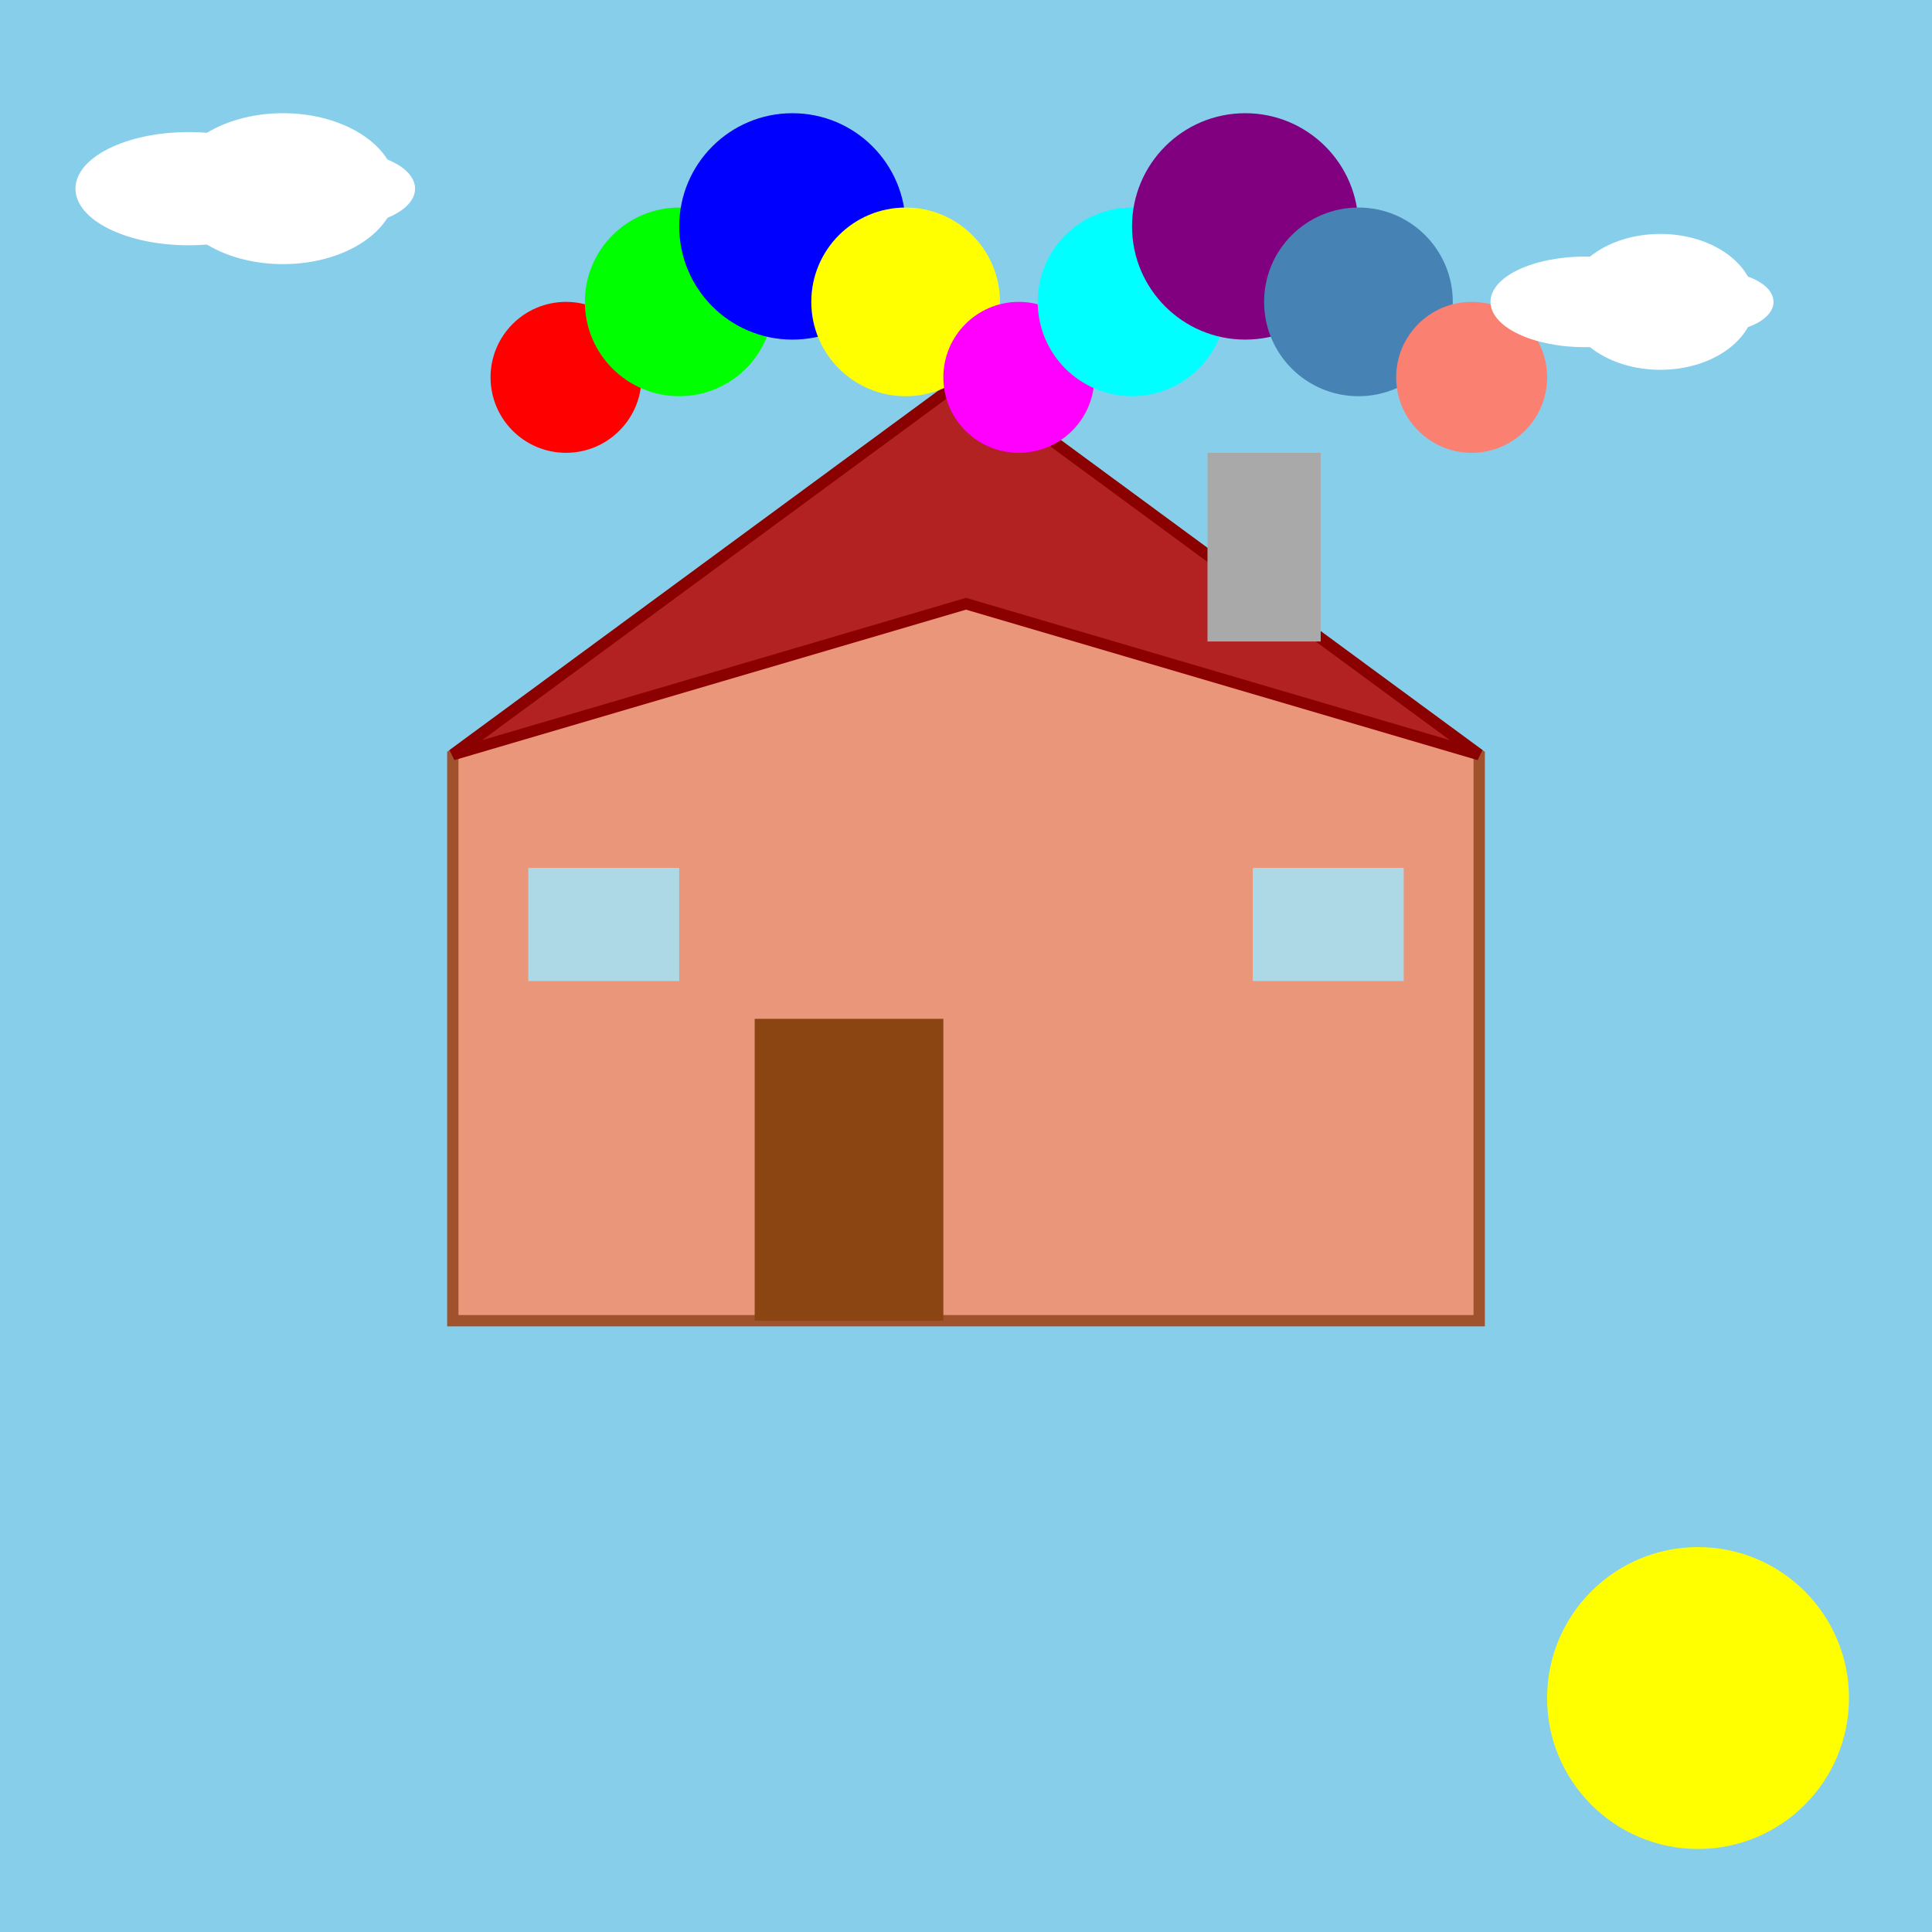
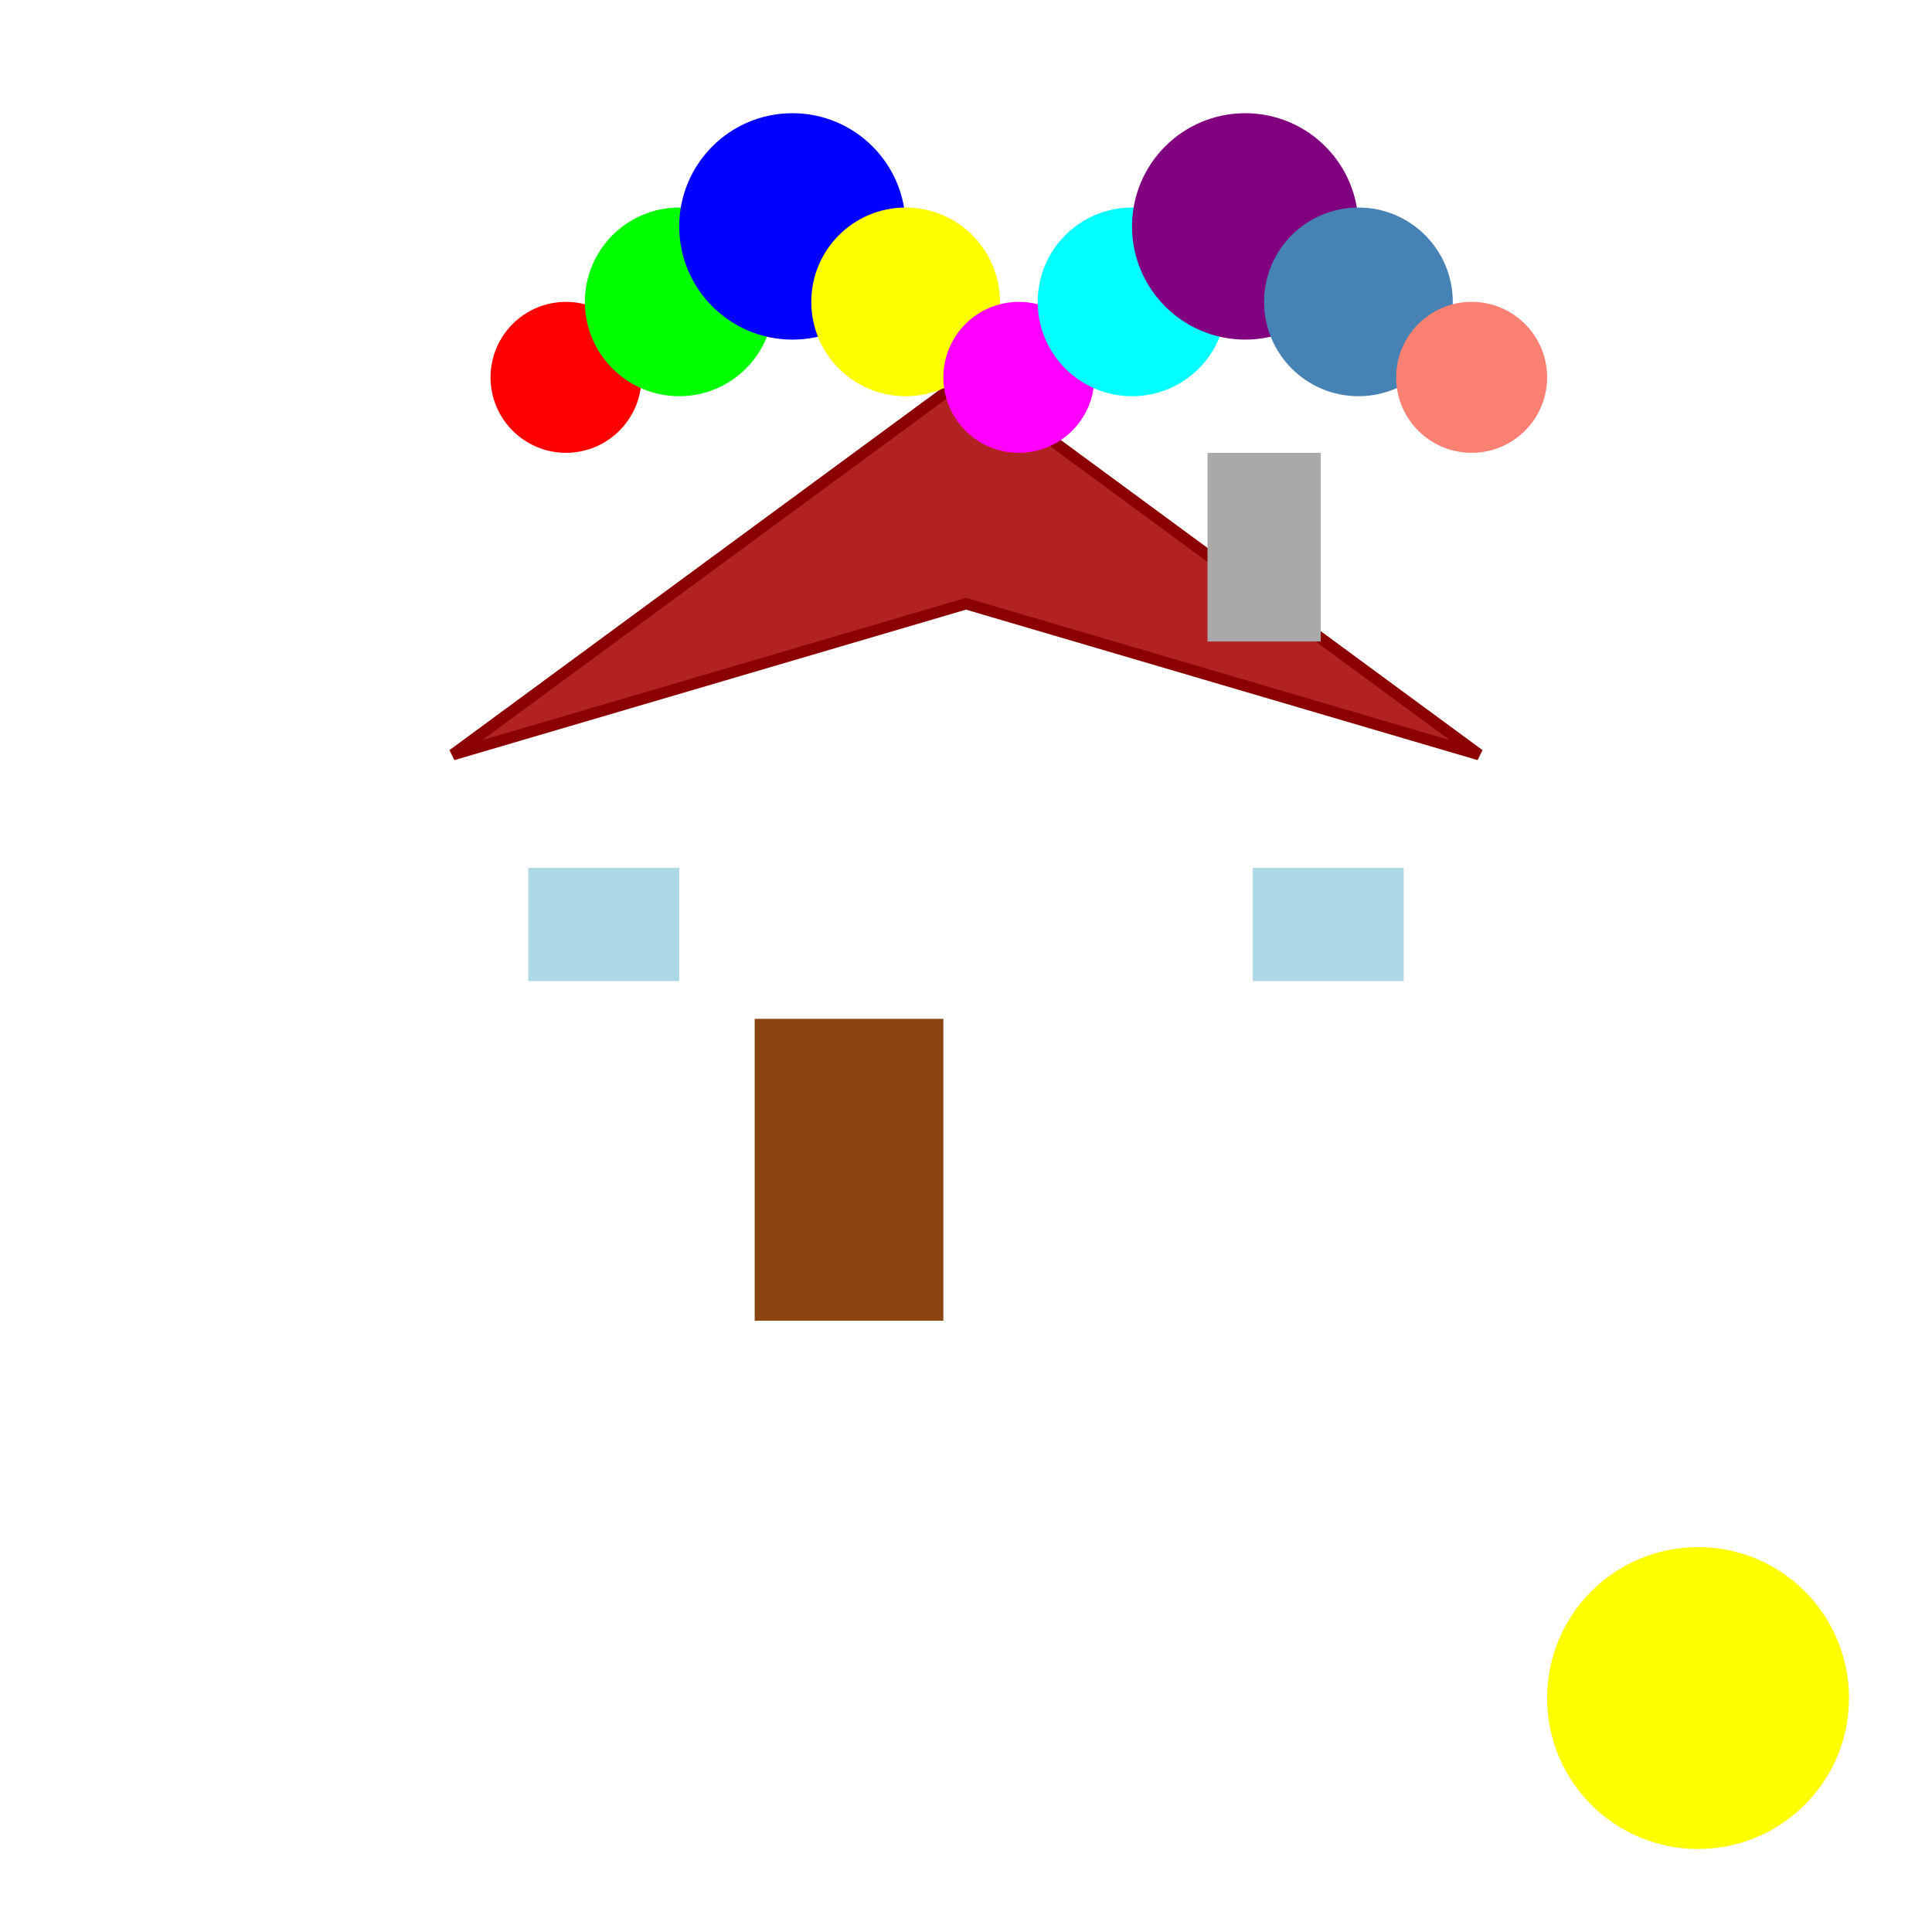
<svg xmlns="http://www.w3.org/2000/svg" xmlns:xlink="http://www.w3.org/1999/xlink" viewBox="0 0 512 512">
  <title>Up, Up, and Away!</title>
  <desc>Carl’s house takes flight! Fun fact: It would take approximately 26.5 million balloons to lift an average house!</desc>
-   <rect id="background" class="background" width="512" height="512" fill="#87CEEB" />
  <g id="houseGroup" class="houseGroup">
-     <path id="houseBase" class="houseBase" d="M120,350 L392,350 L392,200 L256,100 L120,200 Z" fill="#E9967A" stroke="#A0522D" stroke-width="3" />
    <rect id="door" class="door" x="200" y="270" width="50" height="80" fill="#8B4513" />
    <rect id="window1" class="window" x="140" y="230" width="40" height="30" fill="#ADD8E6" />
    <rect id="window2" class="window" x="332" y="230" width="40" height="30" fill="#ADD8E6" />
    <polygon id="roof" class="roof" points="120,200 256,100 392,200 256,160" fill="#B22222" stroke="#8B0000" stroke-width="3" />
    <rect id="chimney" class="chimney" x="320" y="120" width="30" height="50" fill="#A9A9A9" />
  </g>
  <g id="balloonGroup" class="balloonGroup">
    <circle id="balloon1" class="balloon" cx="150" cy="100" r="20" fill="#FF0000">
      <animate attributeName="cy" values="100;90;100" dur="5s" repeatCount="indefinite" />
    </circle>
    <circle id="balloon2" class="balloon" cx="180" cy="80" r="25" fill="#00FF00">
      <animate attributeName="cy" values="80;70;80" dur="5s" repeatCount="indefinite" />
    </circle>
    <circle id="balloon3" class="balloon" cx="210" cy="60" r="30" fill="#0000FF">
      <animate attributeName="cy" values="60;50;60" dur="5s" repeatCount="indefinite" />
    </circle>
    <circle id="balloon4" class="balloon" cx="240" cy="80" r="25" fill="#FFFF00">
      <animate attributeName="cy" values="80;70;80" dur="5s" repeatCount="indefinite" />
    </circle>
    <circle id="balloon5" class="balloon" cx="270" cy="100" r="20" fill="#FF00FF">
      <animate attributeName="cy" values="100;90;100" dur="5s" repeatCount="indefinite" />
    </circle>
    <circle id="balloon6" class="balloon" cx="300" cy="80" r="25" fill="#00FFFF">
      <animate attributeName="cy" values="80;70;80" dur="5s" repeatCount="indefinite" />
    </circle>
    <circle id="balloon7" class="balloon" cx="330" cy="60" r="30" fill="#800080">
      <animate attributeName="cy" values="60;50;60" dur="5s" repeatCount="indefinite" />
    </circle>
    <circle id="balloon8" class="balloon" cx="360" cy="80" r="25" fill="#4682B4">
      <animate attributeName="cy" values="80;70;80" dur="5s" repeatCount="indefinite" />
    </circle>
    <circle id="balloon9" class="balloon" cx="390" cy="100" r="20" fill="#FA8072">
      <animate attributeName="cy" values="100;90;100" dur="5s" repeatCount="indefinite" />
    </circle>
  </g>
  <animate xlink:href="#houseGroup" attributeName="transform" attributeType="XML" values="translate(0,0);translate(0,-20);translate(0,0)" dur="5s" repeatCount="indefinite" />
  <g id="cloud1" class="cloud">
    <ellipse id="cloud1a" class="cloudPart" cx="50" cy="50" rx="30" ry="15" fill="white" />
    <ellipse id="cloud1b" class="cloudPart" cx="75" cy="50" rx="30" ry="20" fill="white" />
    <ellipse id="cloud1c" class="cloudPart" cx="90" cy="50" rx="20" ry="10" fill="white" />
    <animate attributeName="cx" values="50;55;50" dur="5s" repeatCount="indefinite" xlink:href="#cloud1a" />
    <animate attributeName="cx" values="75;80;75" dur="5s" repeatCount="indefinite" xlink:href="#cloud1b" />
    <animate attributeName="cx" values="90;95;90" dur="5s" repeatCount="indefinite" xlink:href="#cloud1c" />
  </g>
  <g id="cloud2" class="cloud">
-     <ellipse id="cloud2a" class="cloudPart" cx="420" cy="80" rx="25" ry="12" fill="white" />
    <ellipse id="cloud2b" class="cloudPart" cx="440" cy="80" rx="25" ry="18" fill="white" />
    <ellipse id="cloud2c" class="cloudPart" cx="455" cy="80" rx="15" ry="8" fill="white" />
    <animate attributeName="cx" values="420;425;420" dur="5s" repeatCount="indefinite" xlink:href="#cloud2a" />
    <animate attributeName="cx" values="440;445;440" dur="5s" repeatCount="indefinite" xlink:href="#cloud2b" />
    <animate attributeName="cx" values="455;460;455" dur="5s" repeatCount="indefinite" xlink:href="#cloud2c" />
  </g>
  <g id="sun" class="sun">
    <circle id="sunCircle" class="sunCircle" cx="450" cy="450" r="40" fill="yellow">
      <animate attributeName="cx" values="450;455;450" dur="5s" repeatCount="indefinite" />
      <animate attributeName="cy" values="450;455;450" dur="5s" repeatCount="indefinite" />
    </circle>
  </g>
</svg>